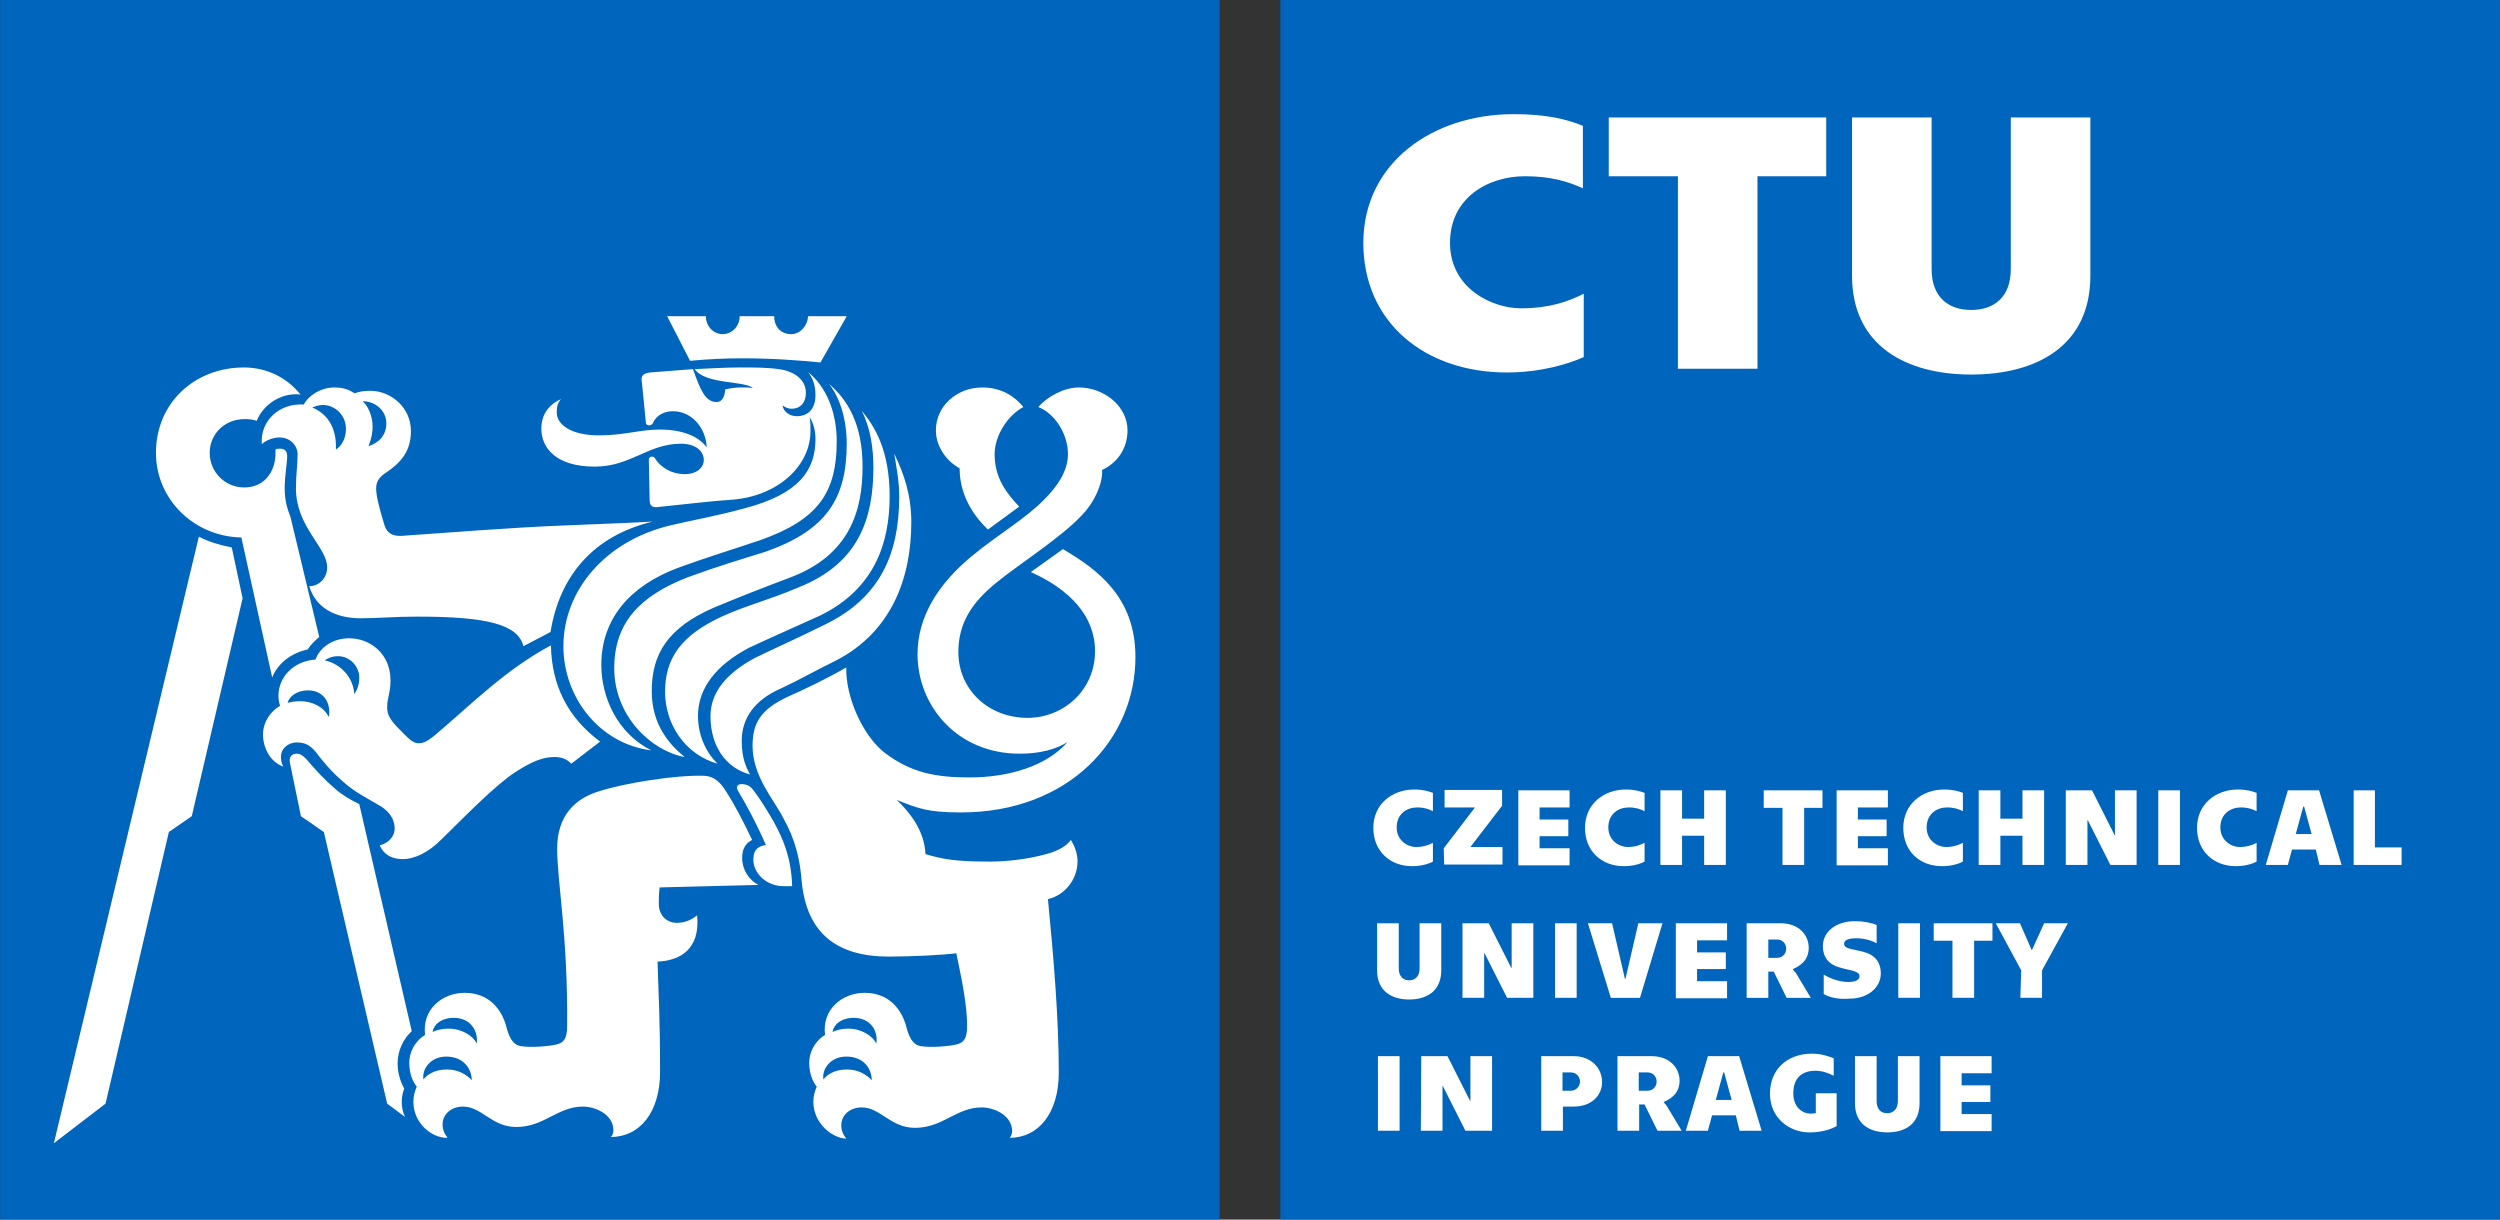
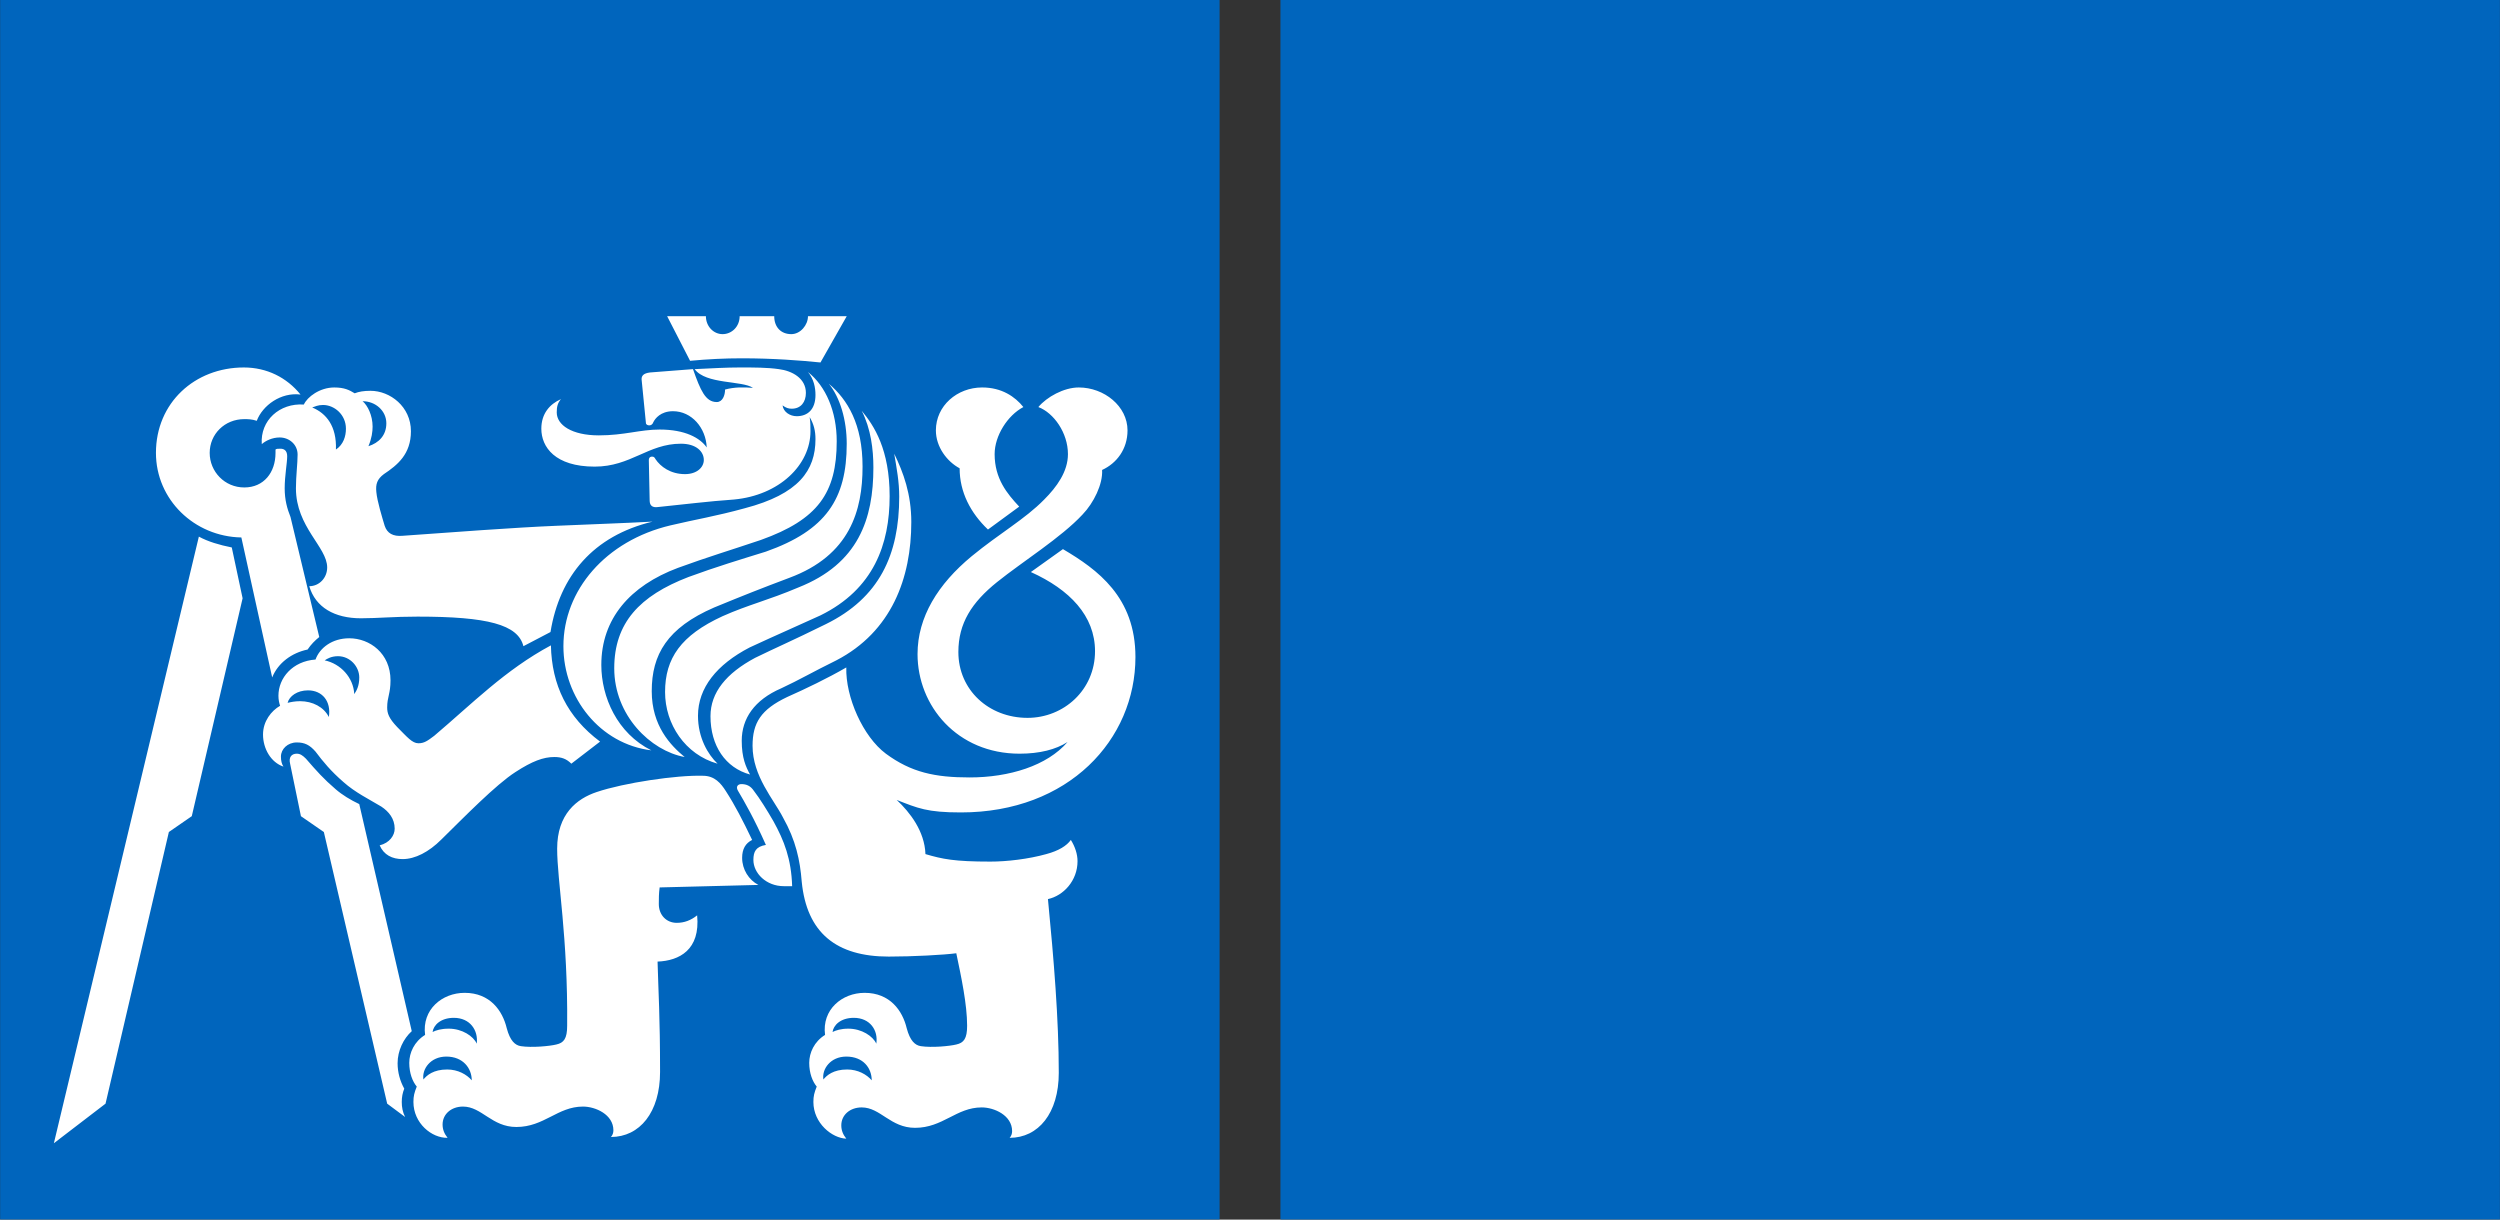
<svg xmlns="http://www.w3.org/2000/svg" version="1.1" id="layer" x="0px" y="0px" style="enable-background:new 0 0 652 652;" xml:space="preserve" viewBox="21.27 174.5 600.05 292.73">
  <rect x="21.27" y="174.5" width="600.05" height="292.73" fill="#333333" stroke="none" />
  <style type="text/css">
	.st0{fill:#0065BD;}
	.st1{fill:#FFFFFF;}
</style>
  <path class="st0" d="M621.3,467.2H328.6V174.5h292.7V467.2z M314,467.2H21.3V174.5H314V467.2z" />
  <path class="st1" d="M69,303.3c2.2,1.2,4.9,2,7.9,2.6l2.6,12.2l-12.2,52.3l-5.5,3.8l-15.2,65.2l-12.4,9.5L69,303.3z M79.2,303.5  c-11.3-0.2-20.5-9.1-20.5-20.3c0-12,9.3-20.5,21.1-20.5c5.5,0,10.3,2.4,13.6,6.5c-4.7-0.6-9.1,2.6-10.5,6.3c-1.2-0.4-2.2-0.4-3-0.4  c-4.7,0-8.3,3.6-8.3,8.1s3.6,8.3,8.3,8.3c4.7,0,7.5-3.6,7.5-8.3c0-0.2,0-0.6,0-0.8c0.2-0.2,0.6-0.2,1.2-0.2c0.8,0,1.6,0.4,1.6,1.8  c0,1.6-0.6,4.7-0.6,7.7c0,2.8,0.6,4.9,1.4,6.9l6.9,28.8c-1,0.8-2,1.8-2.8,3c-3.8,0.8-7.1,3.2-8.5,6.7L79.2,303.5z M121.5,322.5  c-5.9,0-9.5,0.4-13.6,0.4c-6.3,0-10.9-2.6-12.4-7.7c2.4,0,4.3-2,4.3-4.5c0-4.9-7.5-9.7-7.5-19c0-3,0.4-5.9,0.4-8.1  c0-2.4-2-4.1-4.3-4.1c-1.8,0-3.4,0.8-4.3,1.6c-0.4-5.7,4.3-9.9,10.1-9.5c0.8-1.8,3.8-4.1,7.3-4.1c2.4,0,3.6,0.6,4.9,1.4  c1-0.4,2.2-0.6,3.8-0.6c4.7,0,9.7,3.8,9.7,9.7c0,5.5-3.2,8.1-6.5,10.3c-1.6,1.2-2,2.4-1.8,4.3c0.2,2.2,1.4,6.1,2,8.1  c0.6,1.8,2,2.6,4.3,2.4c11.1-0.8,27.1-2,36.9-2.4c9.1-0.4,15.6-0.6,23.1-1c-14.2,3.4-22.3,13-24.5,26.5l-6.5,3.4  C145.6,324.4,138.3,322.5,121.5,322.5z M112.4,377.4c2.4-0.6,3.6-2.4,3.6-4c0-2.4-1.4-4.1-3.2-5.3c-3-1.8-6.3-3.4-9.1-5.9  c-3-2.6-4.9-4.9-6.7-7.3c-1.4-1.6-2.6-2.2-4.5-2.2c-2.2,0-3.8,1.6-3.8,3.4c0,1,0.2,1.8,0.6,2.4c-3-1-4.9-4.3-4.9-7.7  c0-3.2,2-5.7,4.1-6.9c-0.2-0.6-0.4-1.4-0.4-2.4c0-4.3,3.4-8.3,8.9-8.7c1-2.8,4-5.1,8.1-5.1c4.9,0,9.9,3.6,9.9,10.1  c0,3.2-0.8,4-0.8,6.5c0,1.4,0.4,2.6,2.4,4.7c2.4,2.4,3.6,3.9,5.1,3.9c1.4,0,2.2-0.6,3.8-1.8c9.1-7.7,17-15.8,28-21.7  c0.2,9.5,3.9,17.2,11.8,23.1l-6.9,5.3c-1.2-1.2-2.4-1.6-4.1-1.6c-2.6,0-5.3,1-9.3,3.6c-4.7,3-12.4,10.9-17.8,16.2  c-3,3-6.3,4.7-9.3,4.7C115.4,380.7,113.4,379.7,112.4,377.4z M95.2,340.2c-2.6,0-4.5,1.4-4.9,3c0.8-0.2,1.8-0.4,3-0.4  c3,0,5.7,1.4,6.9,3.8C100.8,342.8,98.6,340.2,95.2,340.2z M114.2,439.4L99,374.2l-5.5-3.8l-2.6-12.6c-0.4-1.6,0.4-2.4,1.6-2.4  c0.8,0,1.4,0.4,2.2,1.2c2.6,3,4.3,4.9,7.1,7.3c1.6,1.4,3.6,2.6,5.7,3.6l12.6,54.5c-2,1.8-3.4,4.7-3.4,7.7c0,2.2,0.6,4.3,1.6,6.1  c-0.4,1-0.6,2-0.6,3.2c0,1.2,0.2,2.4,0.8,3.6L114.2,439.4z M104.3,277.4c0-3.4-2.8-5.7-5.5-5.7c-1.2,0-2,0.4-2.6,0.6  c3.4,1.4,5.9,4.5,5.7,10.1C103.7,281.2,104.3,279.2,104.3,277.4z M107.5,337.1c0-2.6-2.2-5.1-5.1-5.1c-1.6,0-2.6,0.6-3.2,1  c3.8,0.8,6.9,4.1,7.1,8.1C106.9,340.2,107.5,339.1,107.5,337.1z M114,276.1c0-3-2.6-5.3-5.7-5.3c1.2,1,2.4,3.4,2.4,6.1  c0,1.2-0.2,2.8-1,4.7C112.2,280.8,114,279,114,276.1z M120.5,439c0-1.4,0.2-2.2,0.8-3.7c-1-1.2-1.8-3.2-1.8-5.7  c0-2.4,1.2-5.1,3.8-6.7c-0.8-6.1,4.1-10.1,9.5-10.1c6.1,0,9.1,4.3,10.1,8.5c0.8,3,2,4.1,3.4,4.3c2.6,0.4,6.9,0,8.5-0.4  c1.8-0.4,2.6-1.4,2.6-4.5c0.2-21.3-2.4-34.8-2.4-42.5c0-8.3,4.7-12,9.5-13.6c6.5-2.2,19.2-4.1,25.5-3.9c2.8,0,4.3,1.8,5.5,3.7  c2.2,3.4,4.1,7.1,6.3,11.7c-1.6,0.8-2.4,2.2-2.4,4.3c0,2.8,1.6,5.3,3.9,6.5l-23.7,0.6c-0.2,1.4-0.2,2.8-0.2,4c0,2.6,1.8,4.5,4.3,4.5  c1.8,0,3.4-0.6,4.9-1.8c0.8,8.3-4.3,10.9-9.5,11.1c0.2,7.5,0.6,13,0.6,26.5c0,9.7-4.9,15.6-11.8,15.6c0.4-0.4,0.6-1,0.6-1.6  c0-3.8-4.3-5.7-7.3-5.7c-6.1,0-9.3,4.9-16,4.9c-5.9,0-8.3-4.9-12.8-4.9c-2.8,0-4.9,1.8-4.9,4.3c0,1.2,0.4,2.2,1.2,3.2  C124.9,447.7,120.5,444.1,120.5,439z M128.4,428.1c-3.8,0-5.9,3-5.5,5.5c0.8-1,2.4-2.4,5.7-2.4c2.6,0,4.7,1.2,5.9,2.6  C134.5,430.9,132.4,428.1,128.4,428.1z M130.2,418.8c-3.2,0-4.9,1.8-5.1,3.4c0.8-0.4,2-0.8,3.9-0.8c3.2,0,5.9,1.8,6.7,3.6  C136.1,421.8,134.1,418.8,130.2,418.8z M156.5,329.6c0-13.4,10.1-25.3,25.7-29c5.9-1.4,10.9-2.2,17.8-4.1c13-3.4,17-9.1,17-16.6  c0-2-0.4-3.6-1.4-5.3c0.2,1.2,0.2,2.2,0.2,3.4c0,8.1-7.5,15.4-18.4,16.4c-5.9,0.4-12.2,1.2-18.2,1.8c-1.4,0.2-2-0.4-2-1.6l-0.2-9.7  c0-0.4,0.2-0.8,0.8-0.8c0.4,0,0.6,0.2,0.8,0.6c1.2,1.8,3.6,3.6,7.1,3.6c2.8,0,4.5-1.6,4.5-3.4c0-2-1.8-3.9-5.5-3.9  c-7.9,0-12,5.5-20.7,5.5c-9.5,0-12.8-4.7-12.8-9.1c0-3.6,2-5.9,4.7-7.1c-0.8,1-1,1.8-1,3.2c0,3,3.6,5.5,10.1,5.5  c6.1,0,9.9-1.4,14.6-1.4c6.1,0,9.7,2,11.3,4.3c-0.2-4.7-3.6-8.7-8.1-8.7c-3,0-4.3,1.8-4.7,2.6c-0.2,0.6-0.6,0.8-1,0.8  c-0.4,0-0.8-0.2-0.8-0.6l-1-10.1c-0.2-1.2,0.4-1.8,2-2l10.3-0.8c1.8,5.1,3,7.9,5.7,7.9c1.4,0,2-1.6,2-3c2.2-0.6,4.5-0.6,6.7-0.4  c-2.6-1.8-11.3-0.8-14-4.5c4.3-0.2,7.5-0.4,10.9-0.4c3.4,0,6.5,0,9.3,0.4c3.2,0.4,6.5,2.2,6.5,5.7c0,2.2-1.2,3.8-3.4,3.8  c-0.8,0-1.4-0.2-2.2-0.8c0.2,1.6,1.8,2.6,3.4,2.6c2.6,0,4.5-1.6,4.5-5.1c0-1.8-0.4-3.8-1.8-5.5c4.3,3.4,6.9,9.5,6.9,16.6  c0,12.4-4.5,18.8-18.2,23.7c-7.1,2.4-12.8,4.1-19.9,6.7c-11.5,4.3-18.4,12.2-18.4,23.3c0,7.7,3.8,16.4,12,20.5  C165.3,353.1,156.5,342,156.5,329.6z M168.7,334.9c0-10.9,6.1-17.4,17.8-21.9c6.5-2.4,12.8-4.3,18.6-6.1  c14.4-5.1,19.4-12.6,19.4-25.9c0-5.7-1.6-11.1-4.3-14.4c4.5,3.8,8.1,9.7,8.1,19.9c0,10.5-3,21.3-17.6,26.7c-6.9,2.6-10.7,4.1-18,7.1  c-11.3,4.9-15,11.3-15,20.1c0,8.3,4.5,13,7.9,15.8C177.4,354.7,168.7,346.2,168.7,334.9z M180.9,340.6c0-8.1,3.8-13.6,13.8-18.2  c6.3-2.8,10.9-3.8,18.2-6.9c14.4-5.7,18-16.4,18-28.8c0-4.3-0.6-9.3-2.8-13.6c3,3.6,6.7,9.3,6.7,20.5c0,11.5-3.8,22.3-16.6,28.6  c-6.1,2.8-10.1,4.5-17,7.7c-7.9,4.1-12.4,9.7-12.4,16.4c0,5.3,2.4,9.3,4.7,11.5C185.7,355.6,180.9,348.3,180.9,340.6z M199.3,260.5  c-4.1,0-8.1,0.2-12.4,0.6l-5.5-10.7h9.3c0,2.4,1.8,4.3,4,4.3c2.2,0,4.1-1.8,4.1-4.3h8.3c0,2.6,1.6,4.3,4.1,4.3c2.2,0,4-2.2,4-4.3  h9.3l-6.3,11.1C213.3,261,206.8,260.5,199.3,260.5z M191.8,346.4c0-5.7,3.8-10.3,10.7-14c4.9-2.4,8.9-4.1,17-8.1  c12.8-6.3,17.6-16.6,17.6-30.6c0-3.6-0.6-6.7-1.2-10.3c2.2,4.5,4.1,9.7,4.1,16.4c0,13.4-4.7,26.3-18,33.2c-5.7,2.8-8.9,4.7-13.2,6.7  c-6.5,2.8-9.5,7.3-9.5,12.6c0,4.1,1,6.3,2,8.1C195.4,358.8,191.8,353.5,191.8,346.4z M202.1,380.9c0-2,0.6-3.2,3-3.6  c-2.8-6.3-5.1-10.3-6.7-13c-0.6-1,0-1.6,0.8-1.6c1.2,0,2.2,0.4,3,1.6c1.4,1.8,3.2,4.7,4.7,7.3c2.6,4.7,4.3,9.1,4.5,15.6h-2  C205.2,387.2,202.1,384.1,202.1,380.9z M216.5,439c0-1.4,0.2-2.2,0.8-3.7c-1-1.2-1.8-3.2-1.8-5.7c0-2.4,1.2-5.1,3.8-6.7  c-0.8-6.1,4.1-10.1,9.5-10.1c6.1,0,9.1,4.3,10.1,8.5c0.8,3,2,4.1,3.4,4.3c2.6,0.4,6.9,0,8.5-0.4c1.8-0.4,2.6-1.4,2.6-4.5  c0-5.1-1.4-11.7-2.6-17.4c-3,0.4-10.5,0.8-16.2,0.8c-12.6,0-19.7-5.7-20.9-18c-0.4-5.1-1.4-9.9-4.5-15.4c-2.2-4.3-7.3-9.9-7.3-17.2  c0-5.5,2-8.7,8.3-11.7c4.5-2,9.7-4.5,14.2-7.1c-0.2,7.1,4,16.6,9.5,20.7c6.1,4.5,11.8,5.7,20.1,5.7c9.5,0,18.6-2.8,23.5-8.5  c-2.8,1.8-6.7,2.8-11.5,2.8c-15,0-24.5-11.5-24.5-23.9c0-8.9,4.9-16.8,13-23.5c6.7-5.5,12.8-8.9,17.4-13.6c3-3,5.7-6.7,5.7-10.9  c0-5.1-3.4-9.9-7.1-11.3c2-2.4,6.1-4.7,9.7-4.7c6.1,0,11.7,4.5,11.7,10.3c0,4.5-2.6,7.9-6.1,9.5c0.2,3.4-2,7.9-4.7,10.7  c-5.1,5.5-14.4,11.3-20.5,16.2c-6.1,4.9-9.3,9.9-9.3,16.8c0,9.1,7.3,15.8,16.6,15.8c8.7,0,16.2-6.7,16.2-16c0-8.5-6.1-14.8-15.4-19  l7.7-5.5c8.3,4.9,17.4,11.5,17.4,25.9c0,19.8-16,37.3-41.9,37.3c-8.1,0-10.3-1-15.4-3c3.2,3,6.7,7.5,6.9,13  c4.1,1.2,6.9,1.8,15.6,1.8c3.9,0,9.1-0.6,13.4-1.8c3-0.8,4.9-2,5.9-3.4c1,1.6,1.6,3.4,1.6,5.1c0,4.7-3.4,8.3-7.1,9.1  c1.4,14.4,2.6,28.8,2.6,41.7c0,9.7-4.9,15.6-11.8,15.6c0.4-0.4,0.6-1,0.6-1.6c0-3.8-4.3-5.7-7.3-5.7c-6.1,0-9.3,4.9-16,4.9  c-5.9,0-8.3-4.9-12.8-4.9c-2.8,0-4.9,1.8-4.9,4.3c0,1.2,0.4,2.2,1.2,3.2C221,447.7,216.5,444.1,216.5,439z M224.4,428.1  c-3.8,0-5.9,3-5.5,5.5c0.8-1,2.4-2.4,5.7-2.4c2.6,0,4.7,1.2,5.9,2.6C230.5,430.9,228.5,428.1,224.4,428.1z M226.2,418.8  c-3.2,0-4.9,1.8-5.1,3.4c0.8-0.4,2-0.8,3.8-0.8c3.2,0,5.9,1.8,6.7,3.6C232.1,421.8,230.1,418.8,226.2,418.8z M251.6,286.9  c-3-1.6-5.7-5.1-5.7-9.1c0-5.9,5.1-10.3,11.1-10.3c4.7,0,7.9,2.2,9.9,4.7c-3.8,2-6.9,6.9-6.9,11.3c0,5.9,3,9.5,5.9,12.6l-7.5,5.5  C254.2,297.6,251.6,292.6,251.6,286.9z" />
-   <path class="st1" d="M350.9,373.2c0-5.7,4.5-9.2,9.8-9.2c2.1,0,3.4,0.4,4.5,0.8v4.4c-1-0.5-2.1-0.9-3.8-0.9c-2.4,0-4.9,1.5-4.9,4.8  c0,3.2,2.7,4.7,4.6,4.7c1.9,0,3.1-0.5,4.1-1v4.5c-1.1,0.6-2.9,1.1-5,1.1C355,382.4,350.9,378.9,350.9,373.2z M367.8,378.1l7.5-9.8  h-7.3v-4.2h13.8v3.8l-7.6,9.9h7.7v4.2h-14L367.8,378.1L367.8,378.1z M385.7,364.2H398v4.1h-7.2v2.9h6.9v4h-6.9v2.9h7.2v4.1h-12.3  V364.2z M401.7,373.2c0-5.7,4.5-9.2,9.8-9.2c2.1,0,3.4,0.4,4.5,0.8v4.4c-1-0.5-2.1-0.9-3.8-0.9c-2.4,0-4.9,1.5-4.9,4.8  c0,3.2,2.7,4.7,4.6,4.7c1.9,0,3.1-0.5,4.1-1v4.5c-1.1,0.6-2.9,1.1-5,1.1C405.8,382.4,401.7,378.9,401.7,373.2z M425,364.2v6.8h5.3  v-6.8h5.2v17.9h-5.2v-7H425v7h-5.2v-17.9H425z M449.1,368.4h-4.5v-4.2h14.1v4.2h-4.4v13.7h-5.2L449.1,368.4L449.1,368.4z   M462.1,364.2h12.3v4.1h-7.2v2.9h6.9v4h-6.9v2.9h7.2v4.1h-12.3L462.1,364.2L462.1,364.2z M478.1,373.2c0-5.7,4.5-9.2,9.8-9.2  c2.1,0,3.4,0.4,4.5,0.8v4.4c-1-0.5-2.1-0.9-3.8-0.9c-2.4,0-4.9,1.5-4.9,4.8c0,3.2,2.7,4.7,4.6,4.7c1.9,0,3.1-0.5,4.1-1v4.5  c-1.1,0.6-2.9,1.1-5,1.1C482.1,382.4,478.1,378.9,478.1,373.2z M501.4,364.2v6.8h5.3v-6.8h5.2v17.9h-5.2v-7h-5.3v7h-5.2v-17.9H501.4  z M517.1,364.2h6.3l5.4,10.7h0.1v-10.7h5.2v17.9h-6.3l-5.4-10.7h-0.1v10.7h-5.2V364.2z M539.3,364.2h5.2v17.9h-5.2V364.2z   M548.6,373.2c0-5.7,4.5-9.2,9.8-9.2c2.1,0,3.4,0.4,4.5,0.8v4.4c-1-0.5-2.1-0.9-3.8-0.9c-2.4,0-4.9,1.5-4.9,4.8  c0,3.2,2.7,4.7,4.6,4.7c1.9,0,3.1-0.5,4.1-1v4.5c-1.1,0.6-2.9,1.1-5,1.1C552.7,382.4,548.6,378.9,548.6,373.2z M577.1,378.4h-5.7  l-1,3.7h-5.3l5.3-17.9h7.5l5.4,17.9h-5.3L577.1,378.4z M576.1,374.7l-1.8-6.6h-0.2l-1.8,6.6H576.1z M586.1,364.2h5.2v13.7h6.4v4.2  h-11.5V364.2z M351.8,407.4v-11.3h5.2v10.8c0,2,1.1,2.9,2.5,2.9s2.5-0.9,2.5-2.9v-10.8h5.2v11.3c0,5-3.5,7-7.7,7  S351.8,412.4,351.8,407.4z M372.3,396.1h6.3l5.4,10.7h0.1v-10.7h5.2V414H383l-5.4-10.7h-0.1V414h-5.2L372.3,396.1L372.3,396.1z   M394.5,396.1h5.2V414h-5.2V396.1z M402.4,396.1h5.8l3.1,13.4h0.1l3.1-13.4h5.8l-5.4,17.9h-7L402.4,396.1z M423.5,396.1h12.3v4.1  h-7.2v2.9h6.9v4h-6.9v2.9h7.2v4.1h-12.3L423.5,396.1L423.5,396.1z M440.5,396.1h8.2c4.2,0,6.7,2.7,6.7,5.9c0,3.1-2.2,4.4-3.8,5.1  l0,0.1c0.2,0.2,0.7,0.7,1,1.3l3.3,5.5h-5.8l-3.1-6.3h-1.3v6.3h-5.2V396.1z M447.8,404.4c1.4,0,2.2-1.1,2.2-2.2  c0-1.1-0.8-2.2-2.2-2.2h-2.1v4.4H447.8z M459,413.1v-4.7c1.2,0.8,3.6,1.8,5.9,1.8c1.7,0,2.7-0.5,2.7-1.4c0-0.7-0.7-1-1.6-1.3  c-1.2-0.3-1.9-0.4-3.2-0.8c-2.4-0.6-4-2.3-4-5.1c0-3.6,3.3-6,7.7-6c2.1,0,4,0.4,5.2,0.9v4.4c-0.9-0.5-2.7-1.2-4.9-1.2  c-2,0-2.9,0.5-2.9,1.3c0,0.7,0.5,1,1.7,1.3c0.9,0.2,1.5,0.3,2.7,0.6c2.9,0.7,4.4,2.4,4.4,5.3c0,3-2.7,6-7.6,6  C462.5,414.4,460.4,413.9,459,413.1z M476.9,396.1h5.2V414h-5.2V396.1z M489.9,400.3h-4.5v-4.2h14.1v4.2h-4.4V414h-5.2V400.3z   M506.4,407.4l-6.1-11.3h5.8l2.8,6.4h0.1l2.9-6.4h5.7l-6.2,11.3v6.6h-5.2L506.4,407.4L506.4,407.4z M352,428h5.2v17.9H352V428z   M362.4,428h6.3l5.4,10.7h0.1V428h5.2v17.9H373l-5.4-10.7h-0.1v10.7h-5.2L362.4,428L362.4,428z M391.2,428h7.8  c4.2,0,6.8,2.9,6.8,6.2c0,3.3-2.6,5.9-6.8,5.9h-2.6v5.8h-5.2L391.2,428L391.2,428z M398.3,436.3c1.1,0,2.2-0.9,2.2-2.2  c0-1.3-1-2.2-2.2-2.2h-2v4.4L398.3,436.3L398.3,436.3z M409.5,428h8.2c4.2,0,6.7,2.7,6.7,5.9c0,3.1-2.2,4.4-3.8,5.1l0,0.1  c0.2,0.2,0.7,0.7,1,1.3l3.3,5.5h-5.8l-3.1-6.3h-1.3v6.3h-5.2L409.5,428L409.5,428z M416.7,436.3c1.4,0,2.2-1.1,2.2-2.2  c0-1.1-0.8-2.2-2.2-2.2h-2.1v4.4H416.7z M437.9,442.2h-5.7l-1,3.7h-5.3l5.3-17.9h7.5l5.4,17.9h-5.3L437.9,442.2z M436.9,438.5  l-1.8-6.6h-0.2l-1.8,6.6H436.9z M446.1,437c0-5.8,4.1-9.6,10.1-9.6c2.4,0,4.1,0.7,5.2,1.1v4.2c-1-0.5-2.6-1.2-4.4-1.2  c-3.3,0-5.3,1.8-5.3,5.4c0,3.4,2.2,4.9,4.2,4.9c0.4,0,0.8-0.1,1.2-0.1v-4.8h5v7.9c-1.1,0.6-3.3,1.5-6.5,1.5  C450.7,446.3,446.1,442.8,446.1,437z M466.5,439.3V428h5.2v10.8c0,2,1.1,2.9,2.5,2.9c1.4,0,2.6-0.9,2.6-2.9V428h5.2v11.3  c0,5-3.5,7-7.7,7C470,446.3,466.5,444.3,466.5,439.3z M487,428h12.3v4.1h-7.2v2.9h6.9v4h-6.9v2.9h7.2v4.1H487V428z M424,216.8V263  h19.1v-46.2h16.5v-14.1h-52.2v14.1C407.4,216.8,424,216.8,424,216.8z M484.9,202.7h-19.1v38c0,16.8,13,23.7,28.6,23.7  c15.6,0,28.6-6.8,28.6-23.7v-38h-19.1v36.4c0,6.8-4.1,9.8-9.5,9.8c-5.4,0-9.5-3-9.5-9.8L484.9,202.7L484.9,202.7z M348.5,232.8  c0,19.2,14.9,31.1,34.4,31.1c7.9,0,14.5-1.9,18.5-3.7v-15.2c-3.8,1.9-8.2,3.5-15.1,3.5s-17-4.8-17-15.7c0-10.9,9.2-16,18-16  c6,0,10.2,1.2,13.9,2.9v-15c-3.9-1.6-8.8-2.8-16.6-2.8C365.1,201.9,348.5,213.6,348.5,232.8" />
</svg>